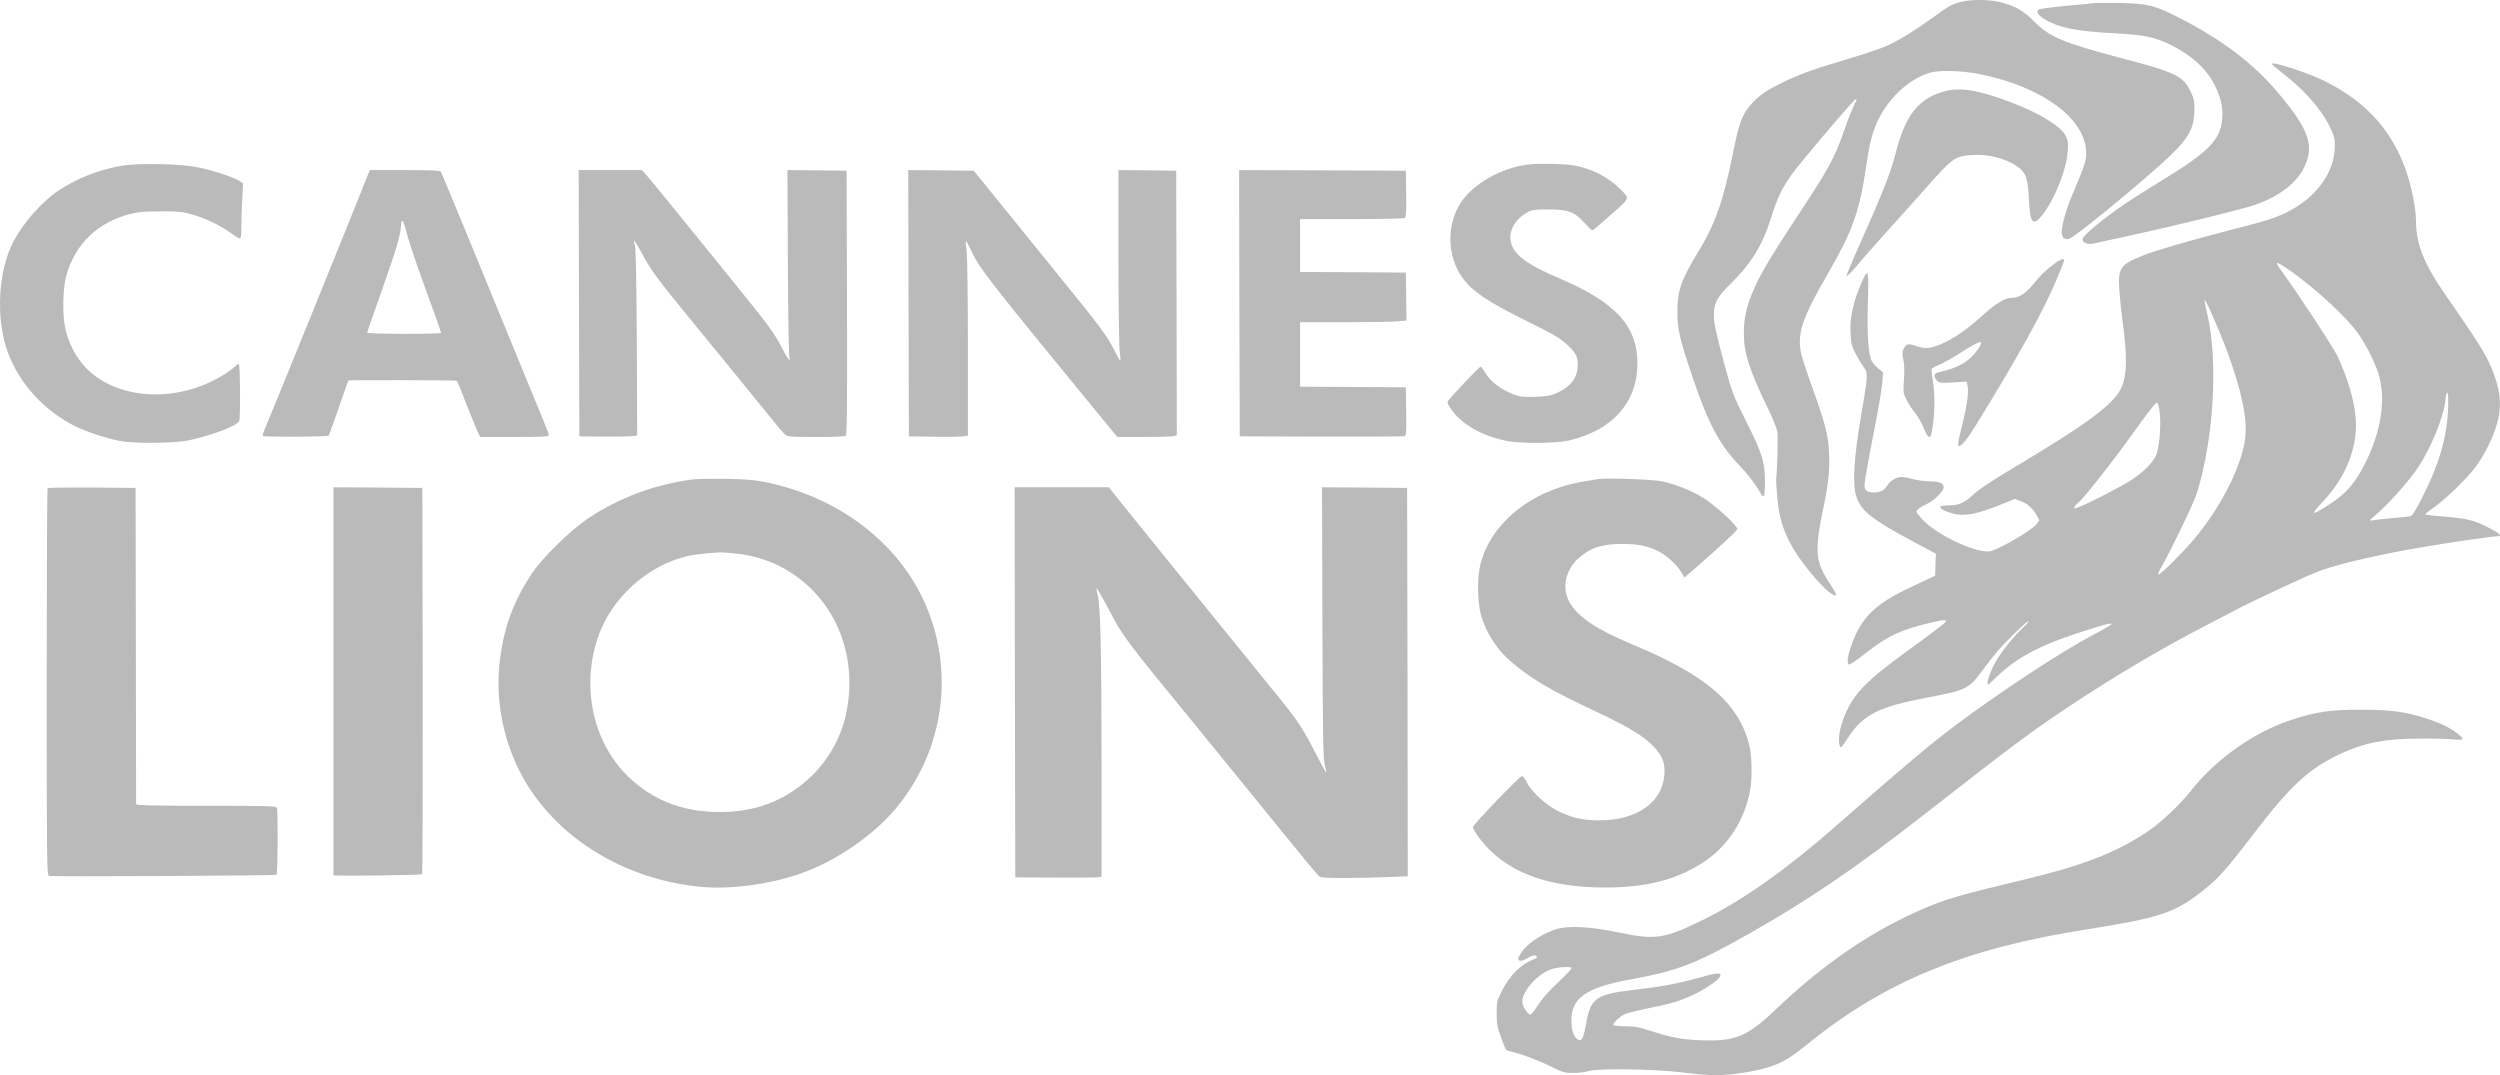
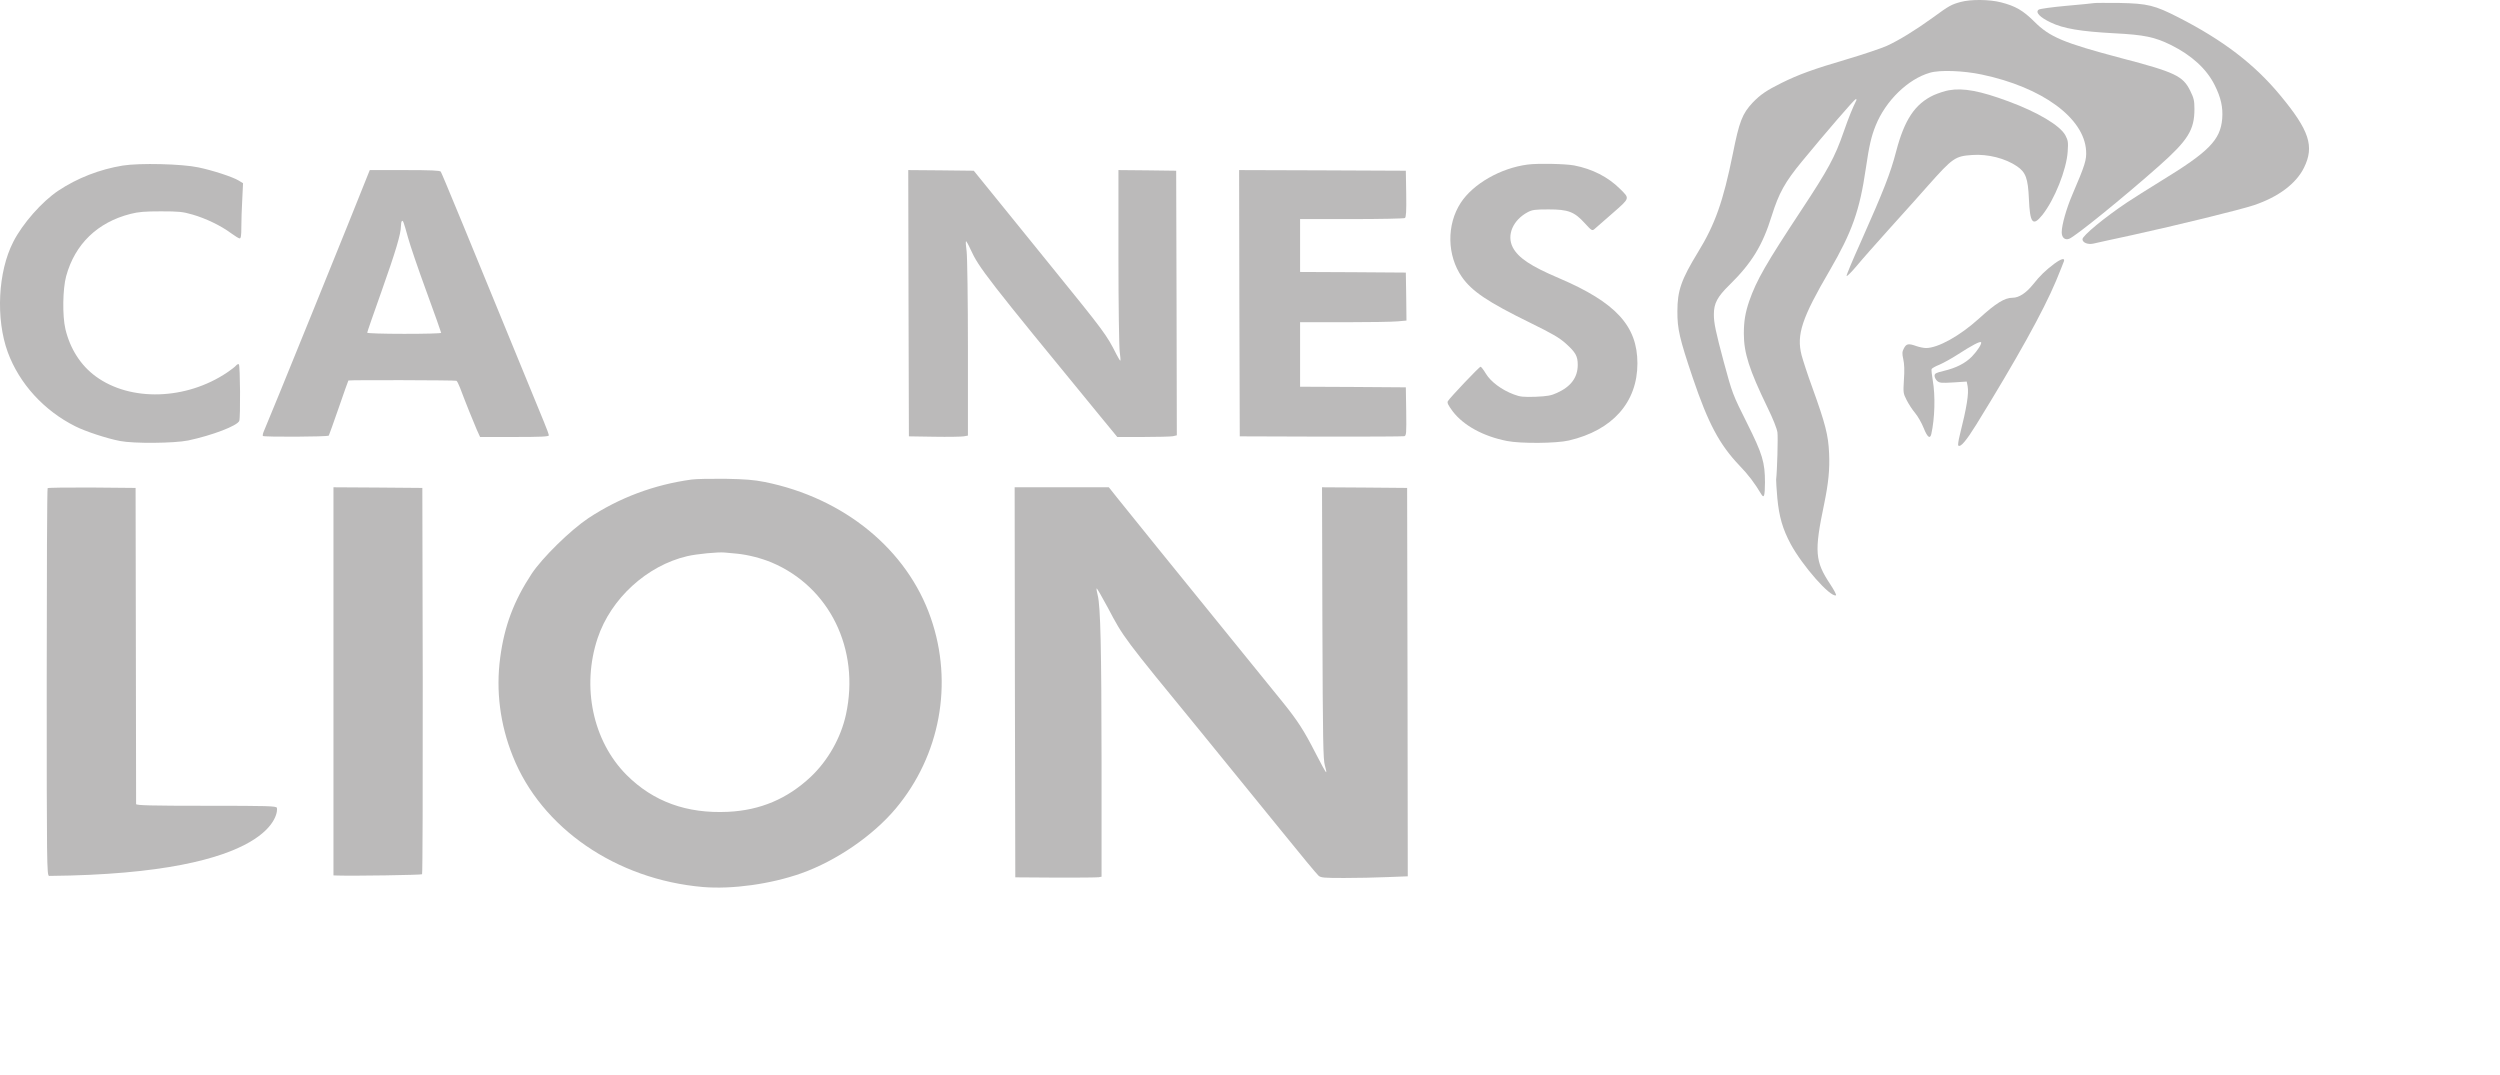
<svg xmlns="http://www.w3.org/2000/svg" width="93" height="40" viewBox="0 0 93 40" fill="none">
  <path d="M72.941 0.072C72.603 0.163 72.506 0.211 71.918 0.643C71.271 1.113 70.638 1.502 70.185 1.708C69.992 1.794 69.33 2.02 68.713 2.202C67.443 2.576 66.907 2.773 66.275 3.085C65.715 3.363 65.484 3.521 65.199 3.818C64.813 4.231 64.702 4.514 64.46 5.728C64.103 7.493 63.799 8.351 63.162 9.387C62.544 10.4 62.399 10.812 62.399 11.58C62.395 12.237 62.481 12.601 62.969 14.05C63.543 15.748 63.963 16.535 64.702 17.312C65.035 17.657 65.266 17.959 65.527 18.396C65.624 18.549 65.653 18.439 65.657 17.95C65.657 17.201 65.566 16.894 64.996 15.753C64.451 14.664 64.446 14.649 64.127 13.474C63.828 12.357 63.751 12.002 63.756 11.69C63.756 11.287 63.886 11.042 64.325 10.611C65.165 9.786 65.566 9.133 65.908 8.03C66.174 7.181 66.401 6.773 67.028 6.011C67.892 4.96 68.988 3.689 69.031 3.689C69.055 3.689 69.07 3.703 69.06 3.723C68.92 4.006 68.775 4.356 68.582 4.912C68.259 5.847 68.003 6.313 67.009 7.819C65.696 9.81 65.344 10.419 65.073 11.196C64.924 11.632 64.871 11.949 64.871 12.414C64.871 13.129 65.073 13.757 65.739 15.134C65.957 15.58 66.101 15.94 66.121 16.088C66.145 16.28 66.111 17.508 66.072 17.839C66.068 17.878 66.087 18.189 66.116 18.525C66.183 19.226 66.314 19.676 66.613 20.238C67.052 21.048 68.08 22.219 68.297 22.147C68.326 22.137 68.23 21.955 68.085 21.734C67.516 20.88 67.487 20.521 67.858 18.751C68.018 17.974 68.071 17.46 68.042 16.856C68.013 16.189 67.906 15.767 67.414 14.405C67.24 13.93 67.067 13.393 67.018 13.21C66.825 12.448 67.028 11.834 68.066 10.059C68.896 8.63 69.181 7.829 69.408 6.27C69.533 5.416 69.61 5.08 69.774 4.672C70.146 3.747 70.976 2.941 71.792 2.706C72.164 2.595 73.042 2.629 73.723 2.773C75.977 3.248 77.531 4.389 77.603 5.608C77.623 5.943 77.57 6.126 77.092 7.239C76.87 7.757 76.696 8.371 76.696 8.639C76.696 8.836 76.812 8.941 76.971 8.884C77.198 8.802 79.017 7.325 80.321 6.169C81.397 5.214 81.633 4.831 81.633 4.058C81.633 3.737 81.609 3.646 81.474 3.372C81.204 2.826 80.914 2.686 78.916 2.164C76.763 1.593 76.252 1.382 75.673 0.801C75.257 0.389 74.978 0.226 74.437 0.087C74.003 -0.024 73.317 -0.029 72.941 0.072Z" fill="#BBBABA" />
  <path d="M77.902 0.115C77.864 0.125 77.4 0.168 76.874 0.216C76.348 0.264 75.88 0.326 75.837 0.36C75.706 0.456 75.88 0.643 76.285 0.835C76.758 1.065 77.405 1.17 78.65 1.238C79.77 1.295 80.156 1.377 80.76 1.674C81.532 2.058 82.087 2.566 82.386 3.166C82.618 3.626 82.7 3.996 82.666 4.418C82.599 5.209 82.169 5.646 80.393 6.73C79.915 7.027 79.346 7.382 79.133 7.526C78.298 8.083 77.468 8.768 77.468 8.898C77.468 9.027 77.671 9.109 77.878 9.061C77.984 9.037 78.626 8.893 79.302 8.749C80.963 8.385 83.337 7.804 83.849 7.632C84.751 7.329 85.413 6.835 85.707 6.241C86.103 5.444 85.91 4.854 84.824 3.545C83.868 2.389 82.7 1.497 81.04 0.648C80.156 0.197 79.896 0.13 78.844 0.11C78.366 0.106 77.941 0.106 77.902 0.115Z" fill="#BBBABA" />
-   <path d="M84.515 2.379C84.52 2.403 84.674 2.538 84.862 2.682C85.717 3.339 86.354 4.058 86.682 4.744C86.832 5.051 86.856 5.152 86.856 5.44C86.851 6.385 86.195 7.315 85.142 7.857C84.66 8.107 84.375 8.198 82.874 8.581C81.46 8.946 80.142 9.33 79.683 9.517C78.887 9.838 78.79 9.977 78.834 10.735C78.853 11.018 78.906 11.555 78.959 11.939C79.138 13.301 79.128 13.939 78.921 14.409C78.65 15.024 77.685 15.743 74.934 17.384C74.08 17.892 73.621 18.199 73.389 18.415C73.09 18.698 72.859 18.799 72.511 18.799C72.347 18.799 72.202 18.818 72.183 18.846C72.139 18.914 72.342 19.024 72.651 19.105C73.085 19.216 73.544 19.13 74.432 18.77L74.953 18.559L75.175 18.645C75.436 18.746 75.615 18.909 75.764 19.168L75.866 19.355L75.75 19.508C75.566 19.739 74.282 20.482 74.017 20.511C73.462 20.573 71.995 19.873 71.488 19.297C71.382 19.173 71.29 19.058 71.29 19.043C71.295 18.966 71.435 18.861 71.666 18.755C71.946 18.626 72.303 18.276 72.303 18.132C72.303 17.974 72.164 17.911 71.777 17.906C71.575 17.901 71.295 17.863 71.15 17.82C71.005 17.777 70.822 17.743 70.74 17.743C70.547 17.743 70.31 17.887 70.199 18.069C70.098 18.242 69.948 18.319 69.716 18.319C69.446 18.319 69.359 18.247 69.359 18.036C69.359 17.93 69.499 17.134 69.673 16.256C69.847 15.378 70.001 14.481 70.02 14.256L70.049 13.853L69.871 13.704C69.774 13.628 69.663 13.503 69.63 13.431C69.499 13.186 69.451 12.405 69.485 11.253C69.523 10.049 69.499 9.958 69.282 10.438C68.954 11.167 68.809 11.795 68.838 12.376C68.857 12.769 68.881 12.865 69.017 13.138C69.108 13.311 69.243 13.541 69.326 13.652C69.499 13.896 69.499 13.877 69.205 15.633C68.968 17.033 68.915 17.993 69.041 18.424C69.205 18.99 69.591 19.302 71.16 20.142L72.014 20.597L71.999 21.005L71.99 21.413L71.821 21.494C71.729 21.537 71.396 21.696 71.087 21.84C69.779 22.444 69.234 22.972 68.877 23.988C68.732 24.396 68.693 24.67 68.78 24.722C68.809 24.737 69.094 24.545 69.412 24.291C70.223 23.653 70.696 23.432 71.826 23.163C72.308 23.053 72.415 23.044 72.39 23.125C72.376 23.159 71.797 23.605 71.092 24.113C69.403 25.336 68.959 25.787 68.606 26.66C68.539 26.819 68.466 27.073 68.437 27.221C68.384 27.519 68.418 27.84 68.495 27.788C68.524 27.773 68.64 27.615 68.751 27.437C69.306 26.584 69.89 26.291 71.691 25.95C73.153 25.672 73.221 25.639 73.737 24.953C73.949 24.67 74.21 24.339 74.311 24.219C74.611 23.869 75.383 23.116 75.446 23.116C75.479 23.116 75.417 23.197 75.311 23.293C74.867 23.701 74.369 24.343 74.157 24.77C73.978 25.135 73.887 25.466 73.964 25.466C73.974 25.466 74.123 25.332 74.292 25.164C75.098 24.392 76.03 23.926 77.902 23.355C78.781 23.087 78.766 23.144 77.825 23.638C76.672 24.248 74.418 25.73 72.762 26.967C71.719 27.754 70.933 28.416 68.201 30.809C66.42 32.368 64.798 33.51 63.35 34.22C61.926 34.92 61.584 34.973 60.285 34.7C59.156 34.465 58.33 34.421 57.862 34.575C57.283 34.767 56.733 35.16 56.54 35.52C56.458 35.664 56.458 35.693 56.52 35.731C56.569 35.76 56.656 35.74 56.796 35.659C57.008 35.529 57.124 35.51 57.172 35.587C57.187 35.616 57.143 35.659 57.066 35.683C56.593 35.856 56.158 36.282 55.869 36.863C55.685 37.227 55.676 37.261 55.676 37.698C55.676 38.091 55.7 38.216 55.835 38.58C55.917 38.82 56.009 39.031 56.028 39.05C56.052 39.074 56.202 39.122 56.366 39.161C56.689 39.237 57.336 39.492 57.843 39.746C58.133 39.89 58.224 39.914 58.528 39.914C58.717 39.914 58.968 39.885 59.083 39.846C59.46 39.736 61.497 39.765 62.539 39.89C63.027 39.952 63.592 40 63.804 40C64.364 40 65.266 39.866 65.763 39.707C66.299 39.539 66.579 39.376 67.25 38.83C70.136 36.503 73.1 35.285 77.589 34.58C80.234 34.162 80.832 33.975 81.764 33.275C82.459 32.752 82.753 32.436 83.796 31.069C85.21 29.217 85.866 28.613 87.044 28.051C87.932 27.634 88.724 27.476 90.003 27.476C90.485 27.471 91.045 27.485 91.243 27.505C91.668 27.543 91.697 27.509 91.431 27.298C91.118 27.058 90.828 26.915 90.307 26.742C89.486 26.473 88.98 26.406 87.821 26.401C86.697 26.401 86.161 26.478 85.278 26.766C83.859 27.226 82.439 28.224 81.493 29.428C81.073 29.96 80.374 30.613 79.857 30.958C78.68 31.735 77.439 32.21 75.248 32.733C72.95 33.28 72.352 33.453 71.507 33.822C69.562 34.671 67.791 35.889 66.005 37.602C65.093 38.475 64.6 38.705 63.635 38.705C62.761 38.7 62.269 38.628 61.55 38.393C60.966 38.206 60.826 38.177 60.464 38.177C60.237 38.177 60.034 38.153 60.02 38.129C59.981 38.067 60.266 37.803 60.459 37.722C60.541 37.683 60.932 37.587 61.328 37.506C62.09 37.352 62.365 37.276 62.8 37.093C63.36 36.863 64.002 36.426 64.002 36.278C64.002 36.172 63.818 36.196 63.196 36.374C62.423 36.59 61.724 36.719 60.734 36.829C59.388 36.983 59.17 37.136 59.011 38.043C58.919 38.561 58.856 38.715 58.76 38.695C58.601 38.666 58.48 38.431 58.461 38.105C58.398 37.146 58.929 36.748 60.696 36.426C62.414 36.115 63.09 35.851 65.059 34.738C67.293 33.472 69.055 32.273 71.628 30.263C74.852 27.744 75.47 27.284 76.86 26.353C78.53 25.236 80.325 24.166 82.029 23.283C82.43 23.077 82.883 22.842 83.043 22.756C83.829 22.334 85.992 21.331 86.388 21.202C87.256 20.914 88.555 20.621 90.09 20.357C91.161 20.175 92.706 19.95 92.894 19.95C93.111 19.95 92.995 19.839 92.546 19.614C92.016 19.345 91.774 19.288 90.9 19.216C90.519 19.187 90.21 19.149 90.215 19.134C90.215 19.12 90.379 18.99 90.582 18.846C91.026 18.525 91.75 17.82 92.088 17.374C92.431 16.923 92.793 16.18 92.918 15.657C93.048 15.105 93.024 14.673 92.822 14.059C92.58 13.335 92.358 12.966 90.992 10.999C90.162 9.805 89.873 9.08 89.873 8.164C89.873 8.001 89.829 7.637 89.771 7.354C89.375 5.296 88.294 3.895 86.421 2.988C85.76 2.672 84.51 2.274 84.515 2.379ZM85.268 10.121C86.228 10.812 87.305 11.815 87.734 12.424C88.014 12.822 88.338 13.46 88.473 13.882C88.762 14.808 88.598 15.997 88.009 17.182C87.623 17.964 87.29 18.352 86.658 18.76C85.963 19.211 85.919 19.187 86.431 18.64C87.276 17.734 87.71 16.626 87.633 15.585C87.58 14.889 87.353 14.112 86.952 13.244C86.803 12.922 85.495 10.937 84.872 10.078C84.732 9.886 84.679 9.781 84.722 9.781C84.761 9.781 85.007 9.934 85.268 10.121ZM82.246 11.603C82.71 12.673 82.835 12.999 83.038 13.604C83.506 15.014 83.632 15.873 83.477 16.573C83.241 17.642 82.517 18.995 81.6 20.079C81.16 20.597 80.33 21.418 80.287 21.374C80.272 21.36 80.311 21.254 80.379 21.139C80.731 20.535 81.629 18.674 81.735 18.314C82.348 16.304 82.517 13.493 82.126 11.752C82.058 11.45 82.005 11.196 82.005 11.177C82.005 11.104 82.106 11.287 82.246 11.603ZM91.065 15.268C91.021 16.275 90.722 17.302 90.123 18.472C89.858 19.005 89.737 19.187 89.66 19.206C89.607 19.216 89.298 19.249 88.98 19.278C88.661 19.302 88.338 19.34 88.255 19.355C88.116 19.379 88.116 19.374 88.328 19.197C88.806 18.803 89.612 17.901 89.95 17.393C90.437 16.659 90.92 15.474 90.968 14.88C90.987 14.697 91.016 14.592 91.045 14.611C91.074 14.63 91.084 14.87 91.065 15.268ZM80.33 15.254C80.403 15.7 80.34 16.578 80.224 16.889C80.108 17.192 79.775 17.532 79.278 17.863C78.945 18.079 77.748 18.703 77.381 18.842C77.135 18.938 77.13 18.942 77.178 18.851C77.203 18.799 77.27 18.727 77.318 18.693C77.483 18.578 78.593 17.172 79.235 16.271C79.819 15.446 80.195 14.961 80.239 14.976C80.267 14.985 80.311 15.11 80.33 15.254ZM58.466 36.004C58.485 36.019 58.263 36.259 57.973 36.532C57.616 36.868 57.365 37.151 57.215 37.386C57.095 37.583 56.965 37.745 56.926 37.745C56.887 37.745 56.8 37.654 56.733 37.549C56.569 37.29 56.598 37.098 56.844 36.743C57.061 36.431 57.413 36.153 57.722 36.052C57.949 35.975 58.408 35.947 58.466 36.004Z" fill="#BBBABA" />
  <path d="M72.496 3.358C72.352 3.382 72.096 3.468 71.932 3.54C71.237 3.866 70.846 4.451 70.537 5.631C70.325 6.447 70.074 7.085 69.21 9.028C68.915 9.68 68.683 10.236 68.693 10.265C68.703 10.294 68.872 10.126 69.07 9.891C69.267 9.651 69.799 9.052 70.247 8.553C71.232 7.459 71.271 7.416 71.724 6.903C72.646 5.867 72.733 5.809 73.365 5.766C73.945 5.723 74.601 5.89 75.035 6.188C75.359 6.409 75.441 6.639 75.475 7.392C75.513 8.308 75.619 8.442 75.977 7.996C76.43 7.425 76.874 6.313 76.918 5.641C76.942 5.286 76.932 5.224 76.831 5.032C76.633 4.667 75.803 4.173 74.712 3.77C73.665 3.382 73.037 3.262 72.496 3.358Z" fill="#BBBABA" />
  <path d="M4.566 6.159C3.712 6.298 2.872 6.624 2.168 7.094C1.564 7.497 0.835 8.322 0.493 8.999C-0.077 10.107 -0.164 11.862 0.29 13.105C0.72 14.27 1.632 15.273 2.8 15.858C3.167 16.045 3.982 16.314 4.465 16.405C4.977 16.506 6.478 16.491 6.999 16.386C7.902 16.194 8.828 15.839 8.901 15.657C8.949 15.532 8.935 13.58 8.886 13.551C8.862 13.536 8.814 13.556 8.78 13.599C8.746 13.642 8.597 13.757 8.447 13.858C6.922 14.884 4.851 14.947 3.562 14.002C3.003 13.594 2.607 12.975 2.433 12.241C2.317 11.752 2.332 10.745 2.462 10.27C2.79 9.075 3.63 8.27 4.851 7.958C5.15 7.881 5.387 7.862 5.985 7.862C6.656 7.862 6.796 7.876 7.163 7.982C7.66 8.126 8.225 8.399 8.592 8.673C8.737 8.778 8.881 8.869 8.915 8.869C8.963 8.869 8.978 8.759 8.978 8.447C8.978 8.217 8.992 7.756 9.012 7.421L9.041 6.816L8.877 6.715C8.655 6.581 7.926 6.341 7.376 6.226C6.772 6.097 5.194 6.058 4.566 6.159Z" fill="#BBBABA" />
  <path d="M56.834 6.121C55.825 6.25 54.797 6.84 54.339 7.545C53.808 8.361 53.827 9.502 54.382 10.303C54.754 10.836 55.343 11.234 56.93 12.011C57.741 12.409 58.007 12.563 58.248 12.779C58.615 13.11 58.692 13.249 58.692 13.57C58.692 14.04 58.441 14.381 57.92 14.616C57.703 14.716 57.563 14.741 57.123 14.76C56.665 14.774 56.554 14.764 56.313 14.673C55.864 14.505 55.458 14.203 55.275 13.901C55.188 13.757 55.101 13.642 55.077 13.642C55.029 13.642 53.933 14.798 53.861 14.923C53.827 14.985 53.87 15.071 54.044 15.306C54.445 15.829 55.178 16.232 56.062 16.405C56.573 16.506 57.896 16.496 58.364 16.386C59.986 16.007 60.912 14.966 60.912 13.517C60.912 12.126 60.111 11.253 58.002 10.351C56.94 9.901 56.477 9.589 56.274 9.2C56.042 8.745 56.279 8.188 56.834 7.891C57.003 7.804 57.104 7.79 57.606 7.79C58.34 7.79 58.567 7.876 58.958 8.308C59.199 8.572 59.228 8.591 59.305 8.529C59.353 8.486 59.657 8.222 59.981 7.939C60.647 7.354 60.632 7.392 60.266 7.027C59.817 6.581 59.233 6.284 58.557 6.154C58.229 6.092 57.201 6.073 56.834 6.121Z" fill="#BBBABA" />
  <path d="M13.713 6.433C13.307 7.474 9.905 15.863 9.818 16.036C9.784 16.112 9.765 16.194 9.779 16.218C9.808 16.261 12.188 16.252 12.231 16.204C12.241 16.194 12.405 15.729 12.598 15.177C12.791 14.621 12.95 14.165 12.96 14.155C12.979 14.131 16.942 14.141 16.98 14.165C17.005 14.179 17.062 14.294 17.111 14.419C17.318 14.971 17.622 15.724 17.733 15.978L17.859 16.256H19.138C20.127 16.256 20.417 16.242 20.417 16.194C20.417 16.165 20.335 15.93 20.229 15.681C17.289 8.505 16.435 6.437 16.396 6.385C16.363 6.342 16.034 6.327 15.055 6.327H13.756L13.713 6.433ZM15.18 8.845C15.252 9.109 15.556 10.006 15.861 10.836C16.165 11.666 16.411 12.361 16.411 12.381C16.411 12.405 15.793 12.419 15.035 12.419C14.263 12.419 13.66 12.4 13.66 12.376C13.66 12.352 13.901 11.656 14.195 10.831C14.722 9.344 14.915 8.697 14.915 8.409C14.915 8.327 14.929 8.246 14.948 8.227C14.992 8.183 15.011 8.236 15.18 8.845Z" fill="#BBBABA" />
-   <path d="M21.537 11.277L21.552 16.232L22.444 16.242C22.937 16.247 23.419 16.237 23.521 16.223L23.704 16.199L23.69 12.74C23.675 10.328 23.656 9.229 23.617 9.119C23.516 8.836 23.632 8.961 23.844 9.359C24.192 10.025 24.414 10.328 25.654 11.843C27.155 13.676 27.923 14.616 28.589 15.441C28.873 15.796 29.153 16.127 29.211 16.17C29.298 16.247 29.428 16.256 30.355 16.256C30.93 16.256 31.427 16.237 31.461 16.218C31.509 16.184 31.518 15.163 31.509 11.263L31.494 6.351L30.394 6.337L29.293 6.327L29.308 9.766C29.317 11.661 29.342 13.249 29.366 13.292C29.39 13.345 29.385 13.378 29.356 13.378C29.332 13.378 29.206 13.177 29.081 12.927C28.796 12.376 28.642 12.16 26.957 10.083C26.209 9.167 25.278 8.016 24.882 7.526C24.491 7.037 24.1 6.567 24.018 6.481L23.873 6.327H22.7H21.527L21.537 11.277Z" fill="#BBBABA" />
  <path d="M33.797 11.277L33.811 16.232L34.752 16.247C35.269 16.256 35.766 16.247 35.853 16.232L36.007 16.204V12.956C36.007 11.162 35.983 9.551 35.959 9.354C35.93 9.157 35.92 8.985 35.935 8.975C35.944 8.961 36.022 9.095 36.104 9.277C36.413 9.958 36.717 10.352 40.921 15.475L41.563 16.256H42.518C43.044 16.256 43.546 16.242 43.628 16.228L43.778 16.194L43.768 11.273L43.754 6.351L42.682 6.337L41.606 6.327V9.551C41.606 11.325 41.63 12.918 41.654 13.091C41.678 13.258 41.688 13.407 41.678 13.417C41.669 13.426 41.601 13.321 41.529 13.177C41.162 12.448 41.08 12.342 39.12 9.925C38.43 9.076 37.498 7.92 37.045 7.363L36.224 6.351L35.003 6.337L33.787 6.327L33.797 11.277Z" fill="#BBBABA" />
  <path d="M46.104 11.277L46.119 16.232L49.136 16.242C50.796 16.247 52.191 16.237 52.239 16.227C52.316 16.203 52.321 16.127 52.311 15.306L52.297 14.409L50.333 14.395L48.363 14.386V13.186V11.987H50.019C50.926 11.987 51.814 11.973 51.998 11.954L52.321 11.925L52.311 11.033L52.297 10.14L50.333 10.126L48.363 10.117V9.133V8.15H50.284C51.336 8.15 52.229 8.131 52.263 8.111C52.307 8.078 52.321 7.867 52.311 7.21L52.297 6.351L49.193 6.337L46.095 6.327L46.104 11.277Z" fill="#BBBABA" />
  <path d="M76.421 9.81C76.092 10.059 75.899 10.241 75.624 10.587C75.368 10.903 75.103 11.076 74.871 11.076C74.572 11.076 74.249 11.277 73.621 11.848C72.912 12.491 72.096 12.947 71.647 12.947C71.565 12.947 71.401 12.913 71.29 12.875C70.991 12.769 70.918 12.784 70.826 12.956C70.759 13.086 70.754 13.143 70.802 13.364C70.841 13.532 70.851 13.786 70.826 14.122C70.797 14.606 70.797 14.63 70.928 14.885C71 15.028 71.14 15.244 71.242 15.364C71.343 15.484 71.488 15.738 71.56 15.921C71.695 16.261 71.797 16.348 71.845 16.146C71.975 15.561 71.999 14.722 71.898 14.146C71.864 13.949 71.845 13.762 71.855 13.729C71.869 13.7 71.999 13.623 72.149 13.566C72.294 13.503 72.608 13.331 72.844 13.177C73.341 12.856 73.655 12.688 73.694 12.731C73.737 12.774 73.568 13.043 73.356 13.263C73.114 13.513 72.762 13.69 72.313 13.796C72.014 13.868 71.966 13.892 71.966 13.983C71.966 14.036 72.009 14.122 72.062 14.17C72.149 14.247 72.216 14.252 72.661 14.227L73.162 14.194L73.196 14.367C73.245 14.64 73.167 15.139 72.902 16.194C72.854 16.386 72.829 16.559 72.849 16.573C72.926 16.655 73.143 16.4 73.52 15.791C75.021 13.359 76.005 11.589 76.483 10.453C76.628 10.098 76.763 9.767 76.778 9.719C76.821 9.584 76.676 9.623 76.421 9.81Z" fill="#BBBABA" />
  <path d="M25.726 17.839C24.327 18.031 23.038 18.516 21.884 19.278C21.218 19.724 20.18 20.741 19.78 21.341C19.114 22.353 18.762 23.288 18.607 24.468C18.443 25.696 18.602 26.948 19.075 28.128C20.137 30.805 22.922 32.719 26.151 32.997C27.242 33.088 28.675 32.887 29.805 32.488C31.113 32.023 32.474 31.088 33.323 30.076C34.974 28.104 35.471 25.423 34.627 22.991C33.748 20.444 31.402 18.525 28.448 17.93C28.038 17.849 27.72 17.825 26.981 17.811C26.465 17.806 25.9 17.815 25.726 17.839ZM27.421 20.597C27.816 20.636 28.313 20.761 28.704 20.924C30.862 21.835 31.996 24.152 31.47 26.579C31.282 27.442 30.804 28.291 30.157 28.901C29.288 29.716 28.284 30.143 27.078 30.2C25.548 30.272 24.302 29.822 23.308 28.828C22.053 27.567 21.628 25.552 22.232 23.739C22.724 22.267 24.066 21.039 25.567 20.689C25.915 20.607 26.716 20.53 26.957 20.554C27.039 20.564 27.247 20.583 27.421 20.597Z" fill="#BBBABA" />
-   <path d="M59.465 17.82C59.397 17.829 59.136 17.877 58.885 17.916C56.901 18.252 55.371 19.532 55.043 21.125C54.942 21.619 54.976 22.525 55.111 22.948C55.328 23.629 55.738 24.233 56.289 24.684C57.056 25.312 57.703 25.686 59.334 26.454C60.579 27.039 61.149 27.384 61.511 27.768C61.844 28.123 61.945 28.373 61.916 28.804C61.849 29.84 60.903 30.512 59.513 30.517C58.905 30.521 58.494 30.43 57.978 30.181C57.519 29.956 56.959 29.447 56.8 29.107C56.737 28.972 56.655 28.876 56.612 28.872C56.53 28.872 54.816 30.656 54.792 30.771C54.783 30.805 54.898 30.996 55.048 31.198C55.975 32.421 57.524 33.021 59.73 33.016C61.289 33.011 62.428 32.709 63.417 32.042C64.301 31.447 64.914 30.478 65.107 29.38C65.184 28.972 65.17 28.133 65.088 27.778C64.706 26.171 63.504 25.125 60.681 23.955C59.373 23.408 58.683 22.938 58.379 22.391C58.099 21.887 58.229 21.226 58.692 20.794C59.132 20.386 59.585 20.233 60.357 20.233C60.941 20.237 61.303 20.309 61.69 20.506C61.998 20.66 62.375 21.005 62.539 21.278L62.66 21.485L63.007 21.187C63.963 20.352 64.629 19.738 64.629 19.681C64.629 19.561 63.876 18.861 63.442 18.573C62.998 18.28 62.418 18.041 61.83 17.906C61.526 17.834 59.749 17.772 59.465 17.82Z" fill="#BBBABA" />
-   <path d="M1.772 18.16C1.752 18.175 1.738 21.422 1.738 25.375C1.738 32.176 1.743 32.56 1.825 32.584C1.936 32.618 10.228 32.575 10.286 32.541C10.334 32.507 10.348 30.176 10.3 30.051C10.271 29.984 9.996 29.975 7.67 29.975C5.623 29.975 5.068 29.96 5.063 29.912C5.063 29.884 5.059 27.221 5.054 24.003L5.044 18.151L3.422 18.136C2.534 18.131 1.791 18.141 1.772 18.16Z" fill="#BBBABA" />
+   <path d="M1.772 18.16C1.752 18.175 1.738 21.422 1.738 25.375C1.738 32.176 1.743 32.56 1.825 32.584C10.334 32.507 10.348 30.176 10.3 30.051C10.271 29.984 9.996 29.975 7.67 29.975C5.623 29.975 5.068 29.96 5.063 29.912C5.063 29.884 5.059 27.221 5.054 24.003L5.044 18.151L3.422 18.136C2.534 18.131 1.791 18.141 1.772 18.16Z" fill="#BBBABA" />
  <path d="M12.405 25.346V32.565L12.564 32.57C13.143 32.589 15.668 32.551 15.701 32.522C15.721 32.503 15.73 29.26 15.726 25.317L15.711 18.151L14.06 18.137L12.405 18.127V25.346Z" fill="#BBBABA" />
  <path d="M37.754 25.38L37.769 32.637L39.265 32.647C40.09 32.652 40.809 32.642 40.872 32.633L40.978 32.613V28.402C40.974 24.128 40.94 22.555 40.834 22.142C40.8 22.017 40.785 21.902 40.795 21.888C40.809 21.878 40.998 22.209 41.22 22.622C41.794 23.711 41.775 23.692 44.642 27.188C44.869 27.466 45.974 28.829 47.634 30.867C48.358 31.764 48.995 32.532 49.049 32.575C49.136 32.652 49.256 32.661 49.999 32.661C50.468 32.661 51.192 32.647 51.611 32.628L52.369 32.599L52.36 25.375L52.345 18.151L50.762 18.137L49.179 18.127L49.193 23.174C49.208 27.586 49.222 28.258 49.285 28.474C49.328 28.613 49.348 28.728 49.333 28.728C49.314 28.728 49.14 28.412 48.942 28.023C48.513 27.183 48.276 26.814 47.731 26.138C47.504 25.86 46.65 24.804 45.824 23.787C44.999 22.77 43.778 21.26 43.102 20.43C42.431 19.6 41.736 18.741 41.562 18.521L41.249 18.127H39.497H37.745L37.754 25.38Z" fill="#BBBABA" />
</svg>